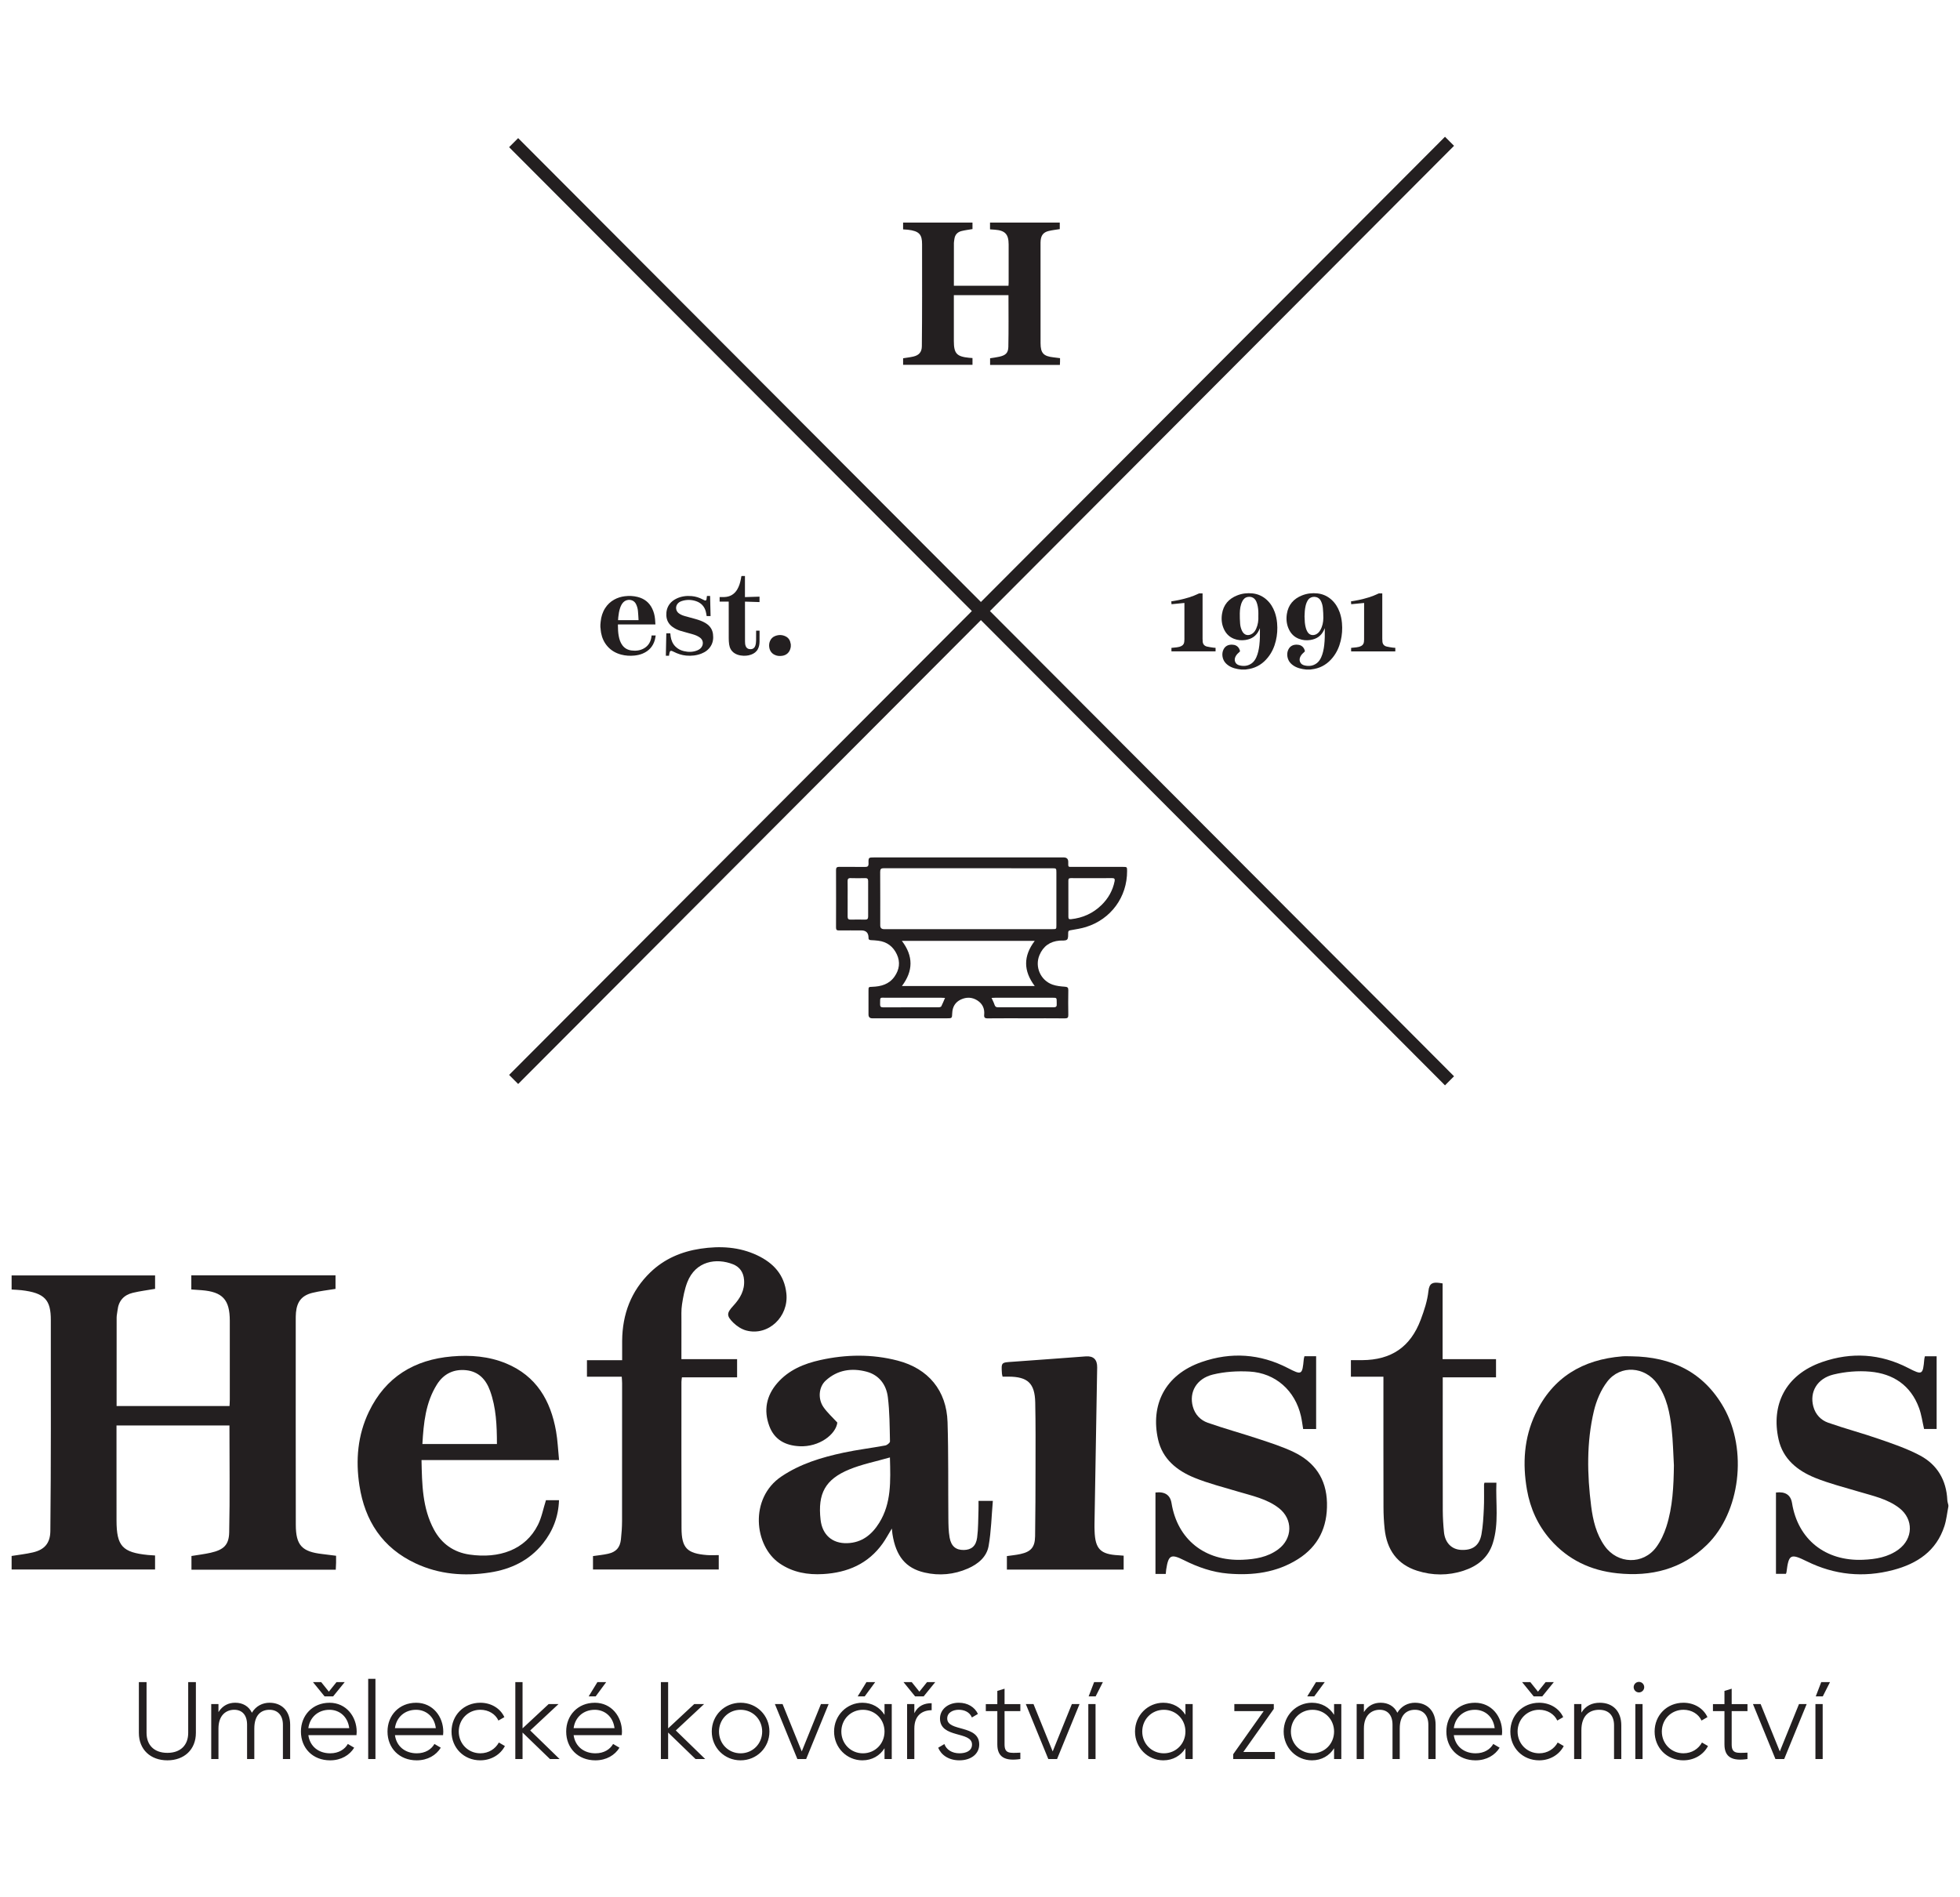
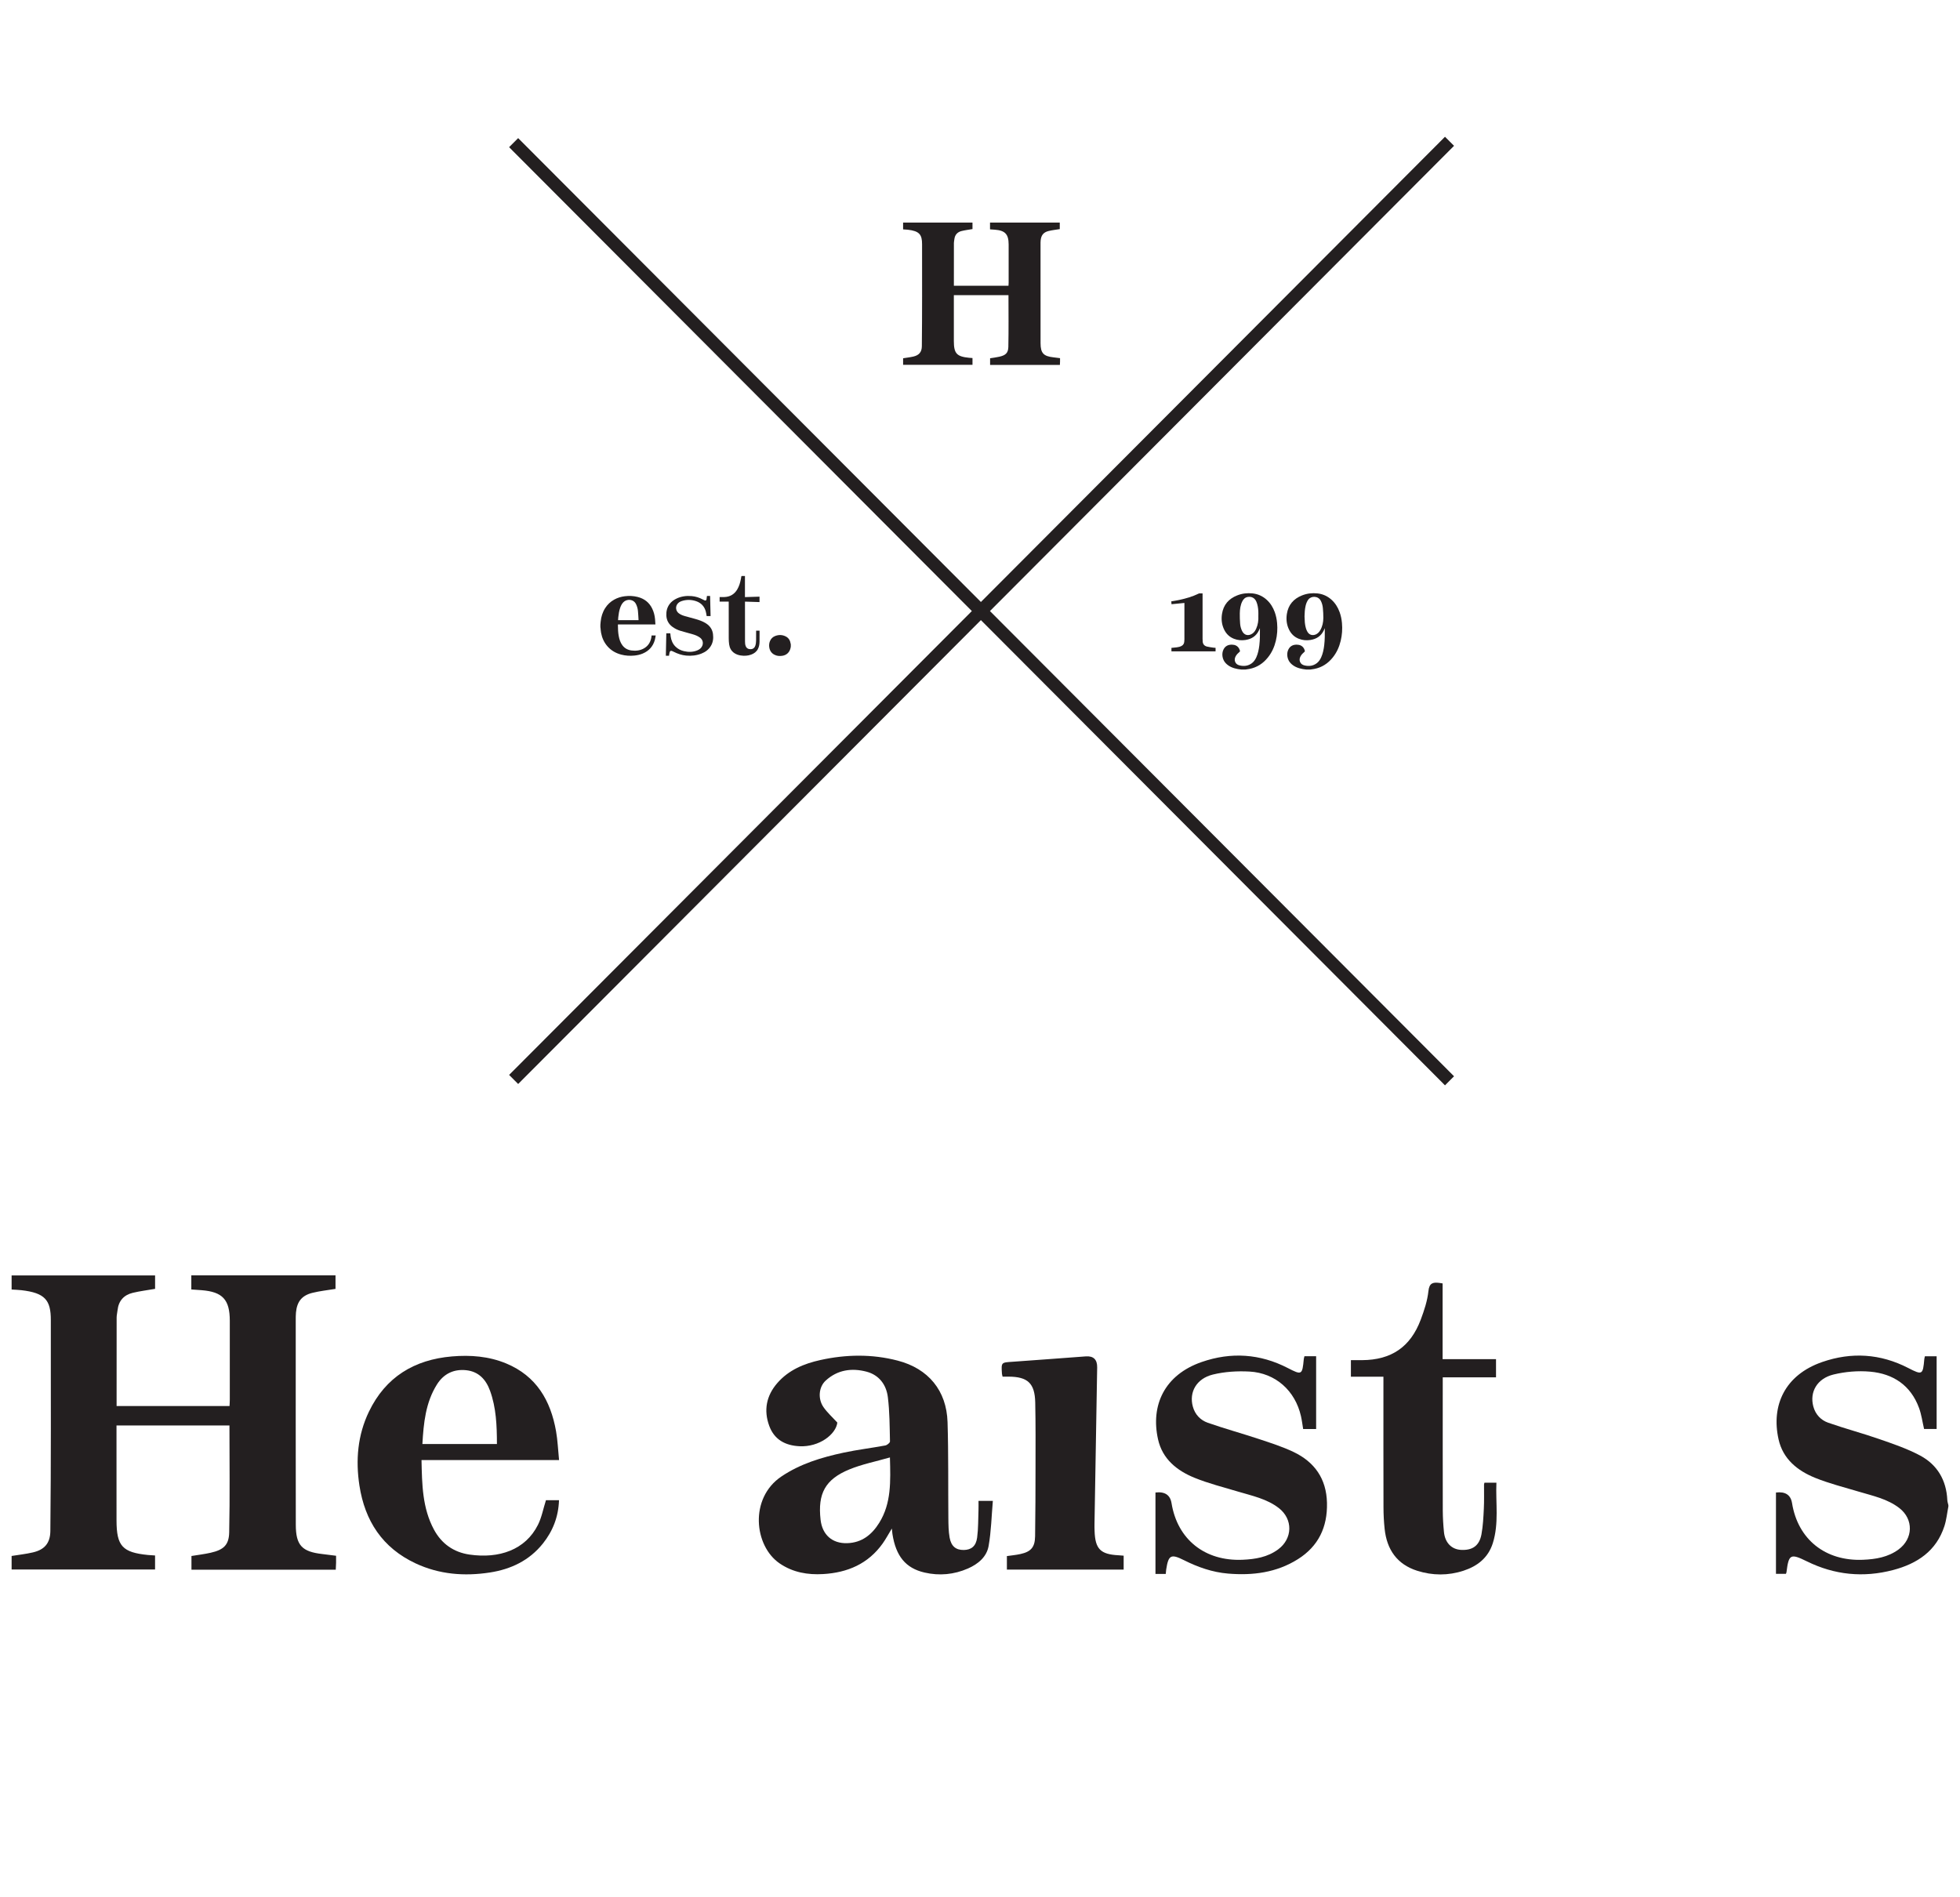
<svg xmlns="http://www.w3.org/2000/svg" id="Vrstva_1" data-name="Vrstva 1" width="261.484" height="253.129" viewBox="0 0 261.484 253.129">
  <defs>
    <style>
      .cls-1 {
        clip-path: url(#clippath-20);
      }

      .cls-2 {
        clip-path: url(#clippath-11);
      }

      .cls-3 {
        clip-path: url(#clippath-16);
      }

      .cls-4 {
        clip-path: url(#clippath-33);
      }

      .cls-5 {
        clip-path: url(#clippath-41);
      }

      .cls-6 {
        clip-path: url(#clippath-32);
      }

      .cls-7 {
        clip-path: url(#clippath-2);
      }

      .cls-8 {
        clip-path: url(#clippath-13);
      }

      .cls-9 {
        clip-path: url(#clippath-37);
      }

      .cls-10 {
        clip-path: url(#clippath-25);
      }

      .cls-11 {
        clip-path: url(#clippath-15);
      }

      .cls-12 {
        clip-path: url(#clippath-6);
      }

      .cls-13 {
        clip-path: url(#clippath-40);
      }

      .cls-14 {
        clip-path: url(#clippath-26);
      }

      .cls-15 {
        fill: none;
      }

      .cls-15, .cls-16 {
        stroke-width: 0px;
      }

      .cls-17 {
        clip-path: url(#clippath-7);
      }

      .cls-18 {
        clip-path: url(#clippath-21);
      }

      .cls-19 {
        clip-path: url(#clippath-34);
      }

      .cls-20 {
        clip-path: url(#clippath-1);
      }

      .cls-21 {
        clip-path: url(#clippath-4);
      }

      .cls-22 {
        clip-path: url(#clippath-38);
      }

      .cls-23 {
        clip-path: url(#clippath-36);
      }

      .cls-24 {
        clip-path: url(#clippath-27);
      }

      .cls-25 {
        clip-path: url(#clippath-12);
      }

      .cls-26 {
        clip-path: url(#clippath-24);
      }

      .cls-27 {
        clip-path: url(#clippath-30);
      }

      .cls-28 {
        clip-path: url(#clippath-22);
      }

      .cls-29 {
        clip-path: url(#clippath-9);
      }

      .cls-30 {
        clip-path: url(#clippath);
      }

      .cls-31 {
        clip-path: url(#clippath-39);
      }

      .cls-32 {
        clip-path: url(#clippath-19);
      }

      .cls-33 {
        clip-path: url(#clippath-31);
      }

      .cls-34 {
        clip-path: url(#clippath-3);
      }

      .cls-35 {
        clip-path: url(#clippath-8);
      }

      .cls-16 {
        fill: #231f20;
      }

      .cls-36 {
        clip-path: url(#clippath-29);
      }

      .cls-37 {
        clip-path: url(#clippath-18);
      }

      .cls-38 {
        clip-path: url(#clippath-14);
      }

      .cls-39 {
        clip-path: url(#clippath-17);
      }

      .cls-40 {
        clip-path: url(#clippath-5);
      }

      .cls-41 {
        clip-path: url(#clippath-10);
      }

      .cls-42 {
        clip-path: url(#clippath-23);
      }

      .cls-43 {
        clip-path: url(#clippath-28);
      }

      .cls-44 {
        clip-path: url(#clippath-35);
      }
    </style>
    <clipPath id="clippath">
      <path class="cls-15" d="M259.933,201.015c-.172.872-.257,1.771-.528,2.611-1.079,3.335-3.636,5.015-6.832,5.858-3.967,1.046-7.818.672-11.52-1.155-2.194-1.082-2.418-.95-2.719,1.453-.008.057-.036.109-.071.211h-1.331v-10.848q1.883-.224,2.146,1.419c.784,4.849,4.457,7.768,9.465,7.557,1.703-.072,3.336-.34,4.746-1.377,1.954-1.438,2.024-4.028.109-5.517-1.596-1.241-3.558-1.639-5.443-2.204-1.943-.584-3.922-1.076-5.795-1.835-2.352-.954-4.293-2.502-4.881-5.135-1.008-4.517.831-8.589,5.821-10.32,3.907-1.355,7.761-1.117,11.473.796,1.886.972,1.964.919,2.148-1.169.011-.115.047-.228.081-.393h1.566v9.701h-1.675c-.227-.967-.349-1.927-.675-2.81-1.112-3.026-3.451-4.568-6.531-4.839-1.604-.143-3.303,0-4.87.38-2.208.536-3.211,2.339-2.703,4.258.284,1.071,1.008,1.831,1.987,2.175,2.248.791,4.558,1.396,6.806,2.18,1.855.644,3.74,1.282,5.462,2.203,2.287,1.224,3.5,3.284,3.623,5.93.011.232.093.461.143.691v.18h-.003Z" />
    </clipPath>
    <clipPath id="clippath-1">
      <rect class="cls-15" x="-724.724" y="-205.09" width="1180.484" height="663.696" />
    </clipPath>
    <clipPath id="clippath-2">
      <path class="cls-15" d="M20.689,171.972c-1.044.181-2.022.3-2.972.528-1.197.287-1.902,1.072-2.036,2.328-.035.327-.121.655-.121.98-.008,3.907-.005,7.813-.005,11.799h15.066c.012-.264.036-.553.036-.844.003-3.517.007-7.033,0-10.551-.005-2.81-.972-3.845-3.768-4.063-.441-.033-.884-.063-1.366-.096v-1.883h19.237v1.807c-1.043.173-2.084.277-3.088.528-1.411.352-2.048,1.172-2.187,2.615-.033.36-.031.721-.031,1.083,0,9.079-.009,18.157.008,27.237.005,2.758.819,3.612,3.567,3.918.564.063,1.127.14,1.807.227,0,.301.005.623-.001.941-.007.292-.027.584-.041.92h-19.253v-1.831c.867-.143,1.724-.243,2.56-.432,1.7-.387,2.438-1.008,2.474-2.714.103-4.738.035-9.48.035-14.27h-15.069v.871c0,3.939-.005,7.877.003,11.815.008,3.41.787,4.255,4.201,4.597.295.028.592.041.941.065v1.87H1.55v-1.806c.956-.155,1.904-.256,2.828-.471,1.57-.361,2.32-1.242,2.339-2.852.052-4.569.06-9.139.067-13.707.008-4.81-.017-9.62-.004-14.428.007-2.682-.771-3.642-3.932-4.003-.412-.047-.827-.057-1.299-.088v-1.88h19.141s0,1.791,0,1.791Z" />
    </clipPath>
    <clipPath id="clippath-3">
      <rect class="cls-15" x="-724.724" y="-205.09" width="1180.484" height="663.696" />
    </clipPath>
    <clipPath id="clippath-4">
      <path class="cls-15" d="M130.541,200.26h1.915c-.177,2.05-.22,4.063-.565,6.021-.259,1.466-1.411,2.415-2.755,3.003-1.864.816-3.819.999-5.801.539-2.511-.583-3.815-2.187-4.275-5.138-.029-.197-.044-.4-.081-.731-.451.739-.796,1.393-1.221,1.991-1.939,2.723-4.694,3.891-7.928,4.082-2.078.123-4.05-.213-5.817-1.42-3.416-2.335-4.062-8.702.223-11.591,2.539-1.714,5.381-2.56,8.306-3.188,1.838-.393,3.711-.616,5.561-.959.245-.045.633-.357.628-.536-.045-1.976-.04-3.967-.285-5.925-.205-1.64-1.165-2.94-2.832-3.383-1.978-.524-3.888-.255-5.457,1.186-.941.864-1.065,2.443-.289,3.555.509.727,1.188,1.335,1.84,2.052-.193,1.568-2.408,3.282-5.043,3.154-1.899-.093-3.366-.871-4.045-2.727-.763-2.086-.376-4.024,1.076-5.698,1.519-1.752,3.559-2.594,5.753-3.078,3.436-.759,6.89-.811,10.311.079,4.085,1.061,6.522,3.991,6.651,8.208.132,4.266.069,8.537.109,12.807.008.867.016,1.751.168,2.6.209,1.171.852,1.666,1.887,1.652.993-.013,1.63-.499,1.783-1.651.161-1.212.135-2.451.181-3.679.013-.385.003-.771.003-1.224M118.724,194.467c-1.888.544-3.708.899-5.391,1.588-3.252,1.336-4.255,3.235-3.859,6.73.228,2.005,1.558,3.186,3.558,3.12,1.947-.063,3.279-1.125,4.266-2.714,1.628-2.618,1.512-5.523,1.427-8.725Z" />
    </clipPath>
    <clipPath id="clippath-5">
      <rect class="cls-15" x="-724.724" y="-205.09" width="1180.484" height="663.696" />
    </clipPath>
    <clipPath id="clippath-6">
      <path class="cls-15" d="M78.306,183.692v-2.204h4.695c0-.923-.007-1.755.001-2.587.032-3.548,1.181-6.645,3.759-9.132,1.874-1.81,4.173-2.779,6.709-3.158,2.587-.385,5.151-.253,7.558.887,2.148,1.019,3.623,2.584,3.884,5.101.323,3.104-2.422,5.699-5.347,4.931-.629-.167-1.261-.579-1.731-1.041-.939-.927-.895-1.295-.003-2.262.901-.977,1.544-2.052,1.435-3.458-.077-1.003-.576-1.722-1.476-2.079-2.212-.872-4.993-.447-6.097,2.399-.363.937-.552,1.959-.705,2.959-.12.765-.072,1.557-.077,2.339-.008,1.651-.003,3.303-.003,4.967h7.429v2.423h-7.361c-.02.176-.065.403-.065.629-.001,6.494-.011,12.988.012,19.481.009,2.654.72,3.388,3.378,3.603.503.04,1.012.007,1.588.007v1.92h-16.777v-1.791c.683-.101,1.364-.159,2.026-.311,1.071-.245,1.582-.828,1.703-1.928.089-.805.145-1.617.148-2.426.012-6.133.008-12.266.007-18.4,0-.263-.028-.527-.047-.869h-4.643Z" />
    </clipPath>
    <clipPath id="clippath-7">
      <rect class="cls-15" x="-724.724" y="-205.09" width="1180.484" height="663.696" />
    </clipPath>
    <clipPath id="clippath-8">
      <path class="cls-15" d="M217.675,180.972c5.31.072,9.587,2.072,12.291,6.838,3.203,5.653,2.208,13.968-2.24,18.314-3.336,3.26-7.444,4.278-11.98,3.798-3.527-.373-6.545-1.794-8.913-4.495-1.68-1.919-2.686-4.167-3.123-6.663-.604-3.475-.399-6.884,1.128-10.112,2.31-4.883,6.315-7.249,11.583-7.674.416-.035.835-.005,1.255-.005M223.316,195.52c-.093-1.619-.12-3.245-.3-4.851-.237-2.118-.633-4.212-1.902-6.01-1.656-2.346-4.935-2.587-6.683-.32-.861,1.117-1.464,2.554-1.792,3.939-.989,4.194-.899,8.462-.36,12.71.24,1.87.677,3.714,1.806,5.301,1.727,2.422,5.129,2.524,6.889.133.588-.801,1.028-1.76,1.336-2.712.853-2.656.968-5.417,1.007-8.189Z" />
    </clipPath>
    <clipPath id="clippath-9">
      <rect class="cls-15" x="-724.724" y="-205.09" width="1180.484" height="663.696" />
    </clipPath>
    <clipPath id="clippath-10">
      <path class="cls-15" d="M56.234,194.822c.067,3.256.115,6.409,1.664,9.279,1.013,1.879,2.628,3.022,4.746,3.327,3.922.568,7.45-.617,9.126-3.973.496-.992.7-2.131,1.065-3.282h1.742c-.076,2.198-.812,4.102-2.148,5.777-1.816,2.275-4.278,3.438-7.077,3.868-3.402.525-6.749.261-9.915-1.22-4.411-2.066-6.764-5.665-7.488-10.387-.519-3.386-.236-6.722,1.265-9.843,2.228-4.637,6.059-6.953,11.085-7.381,2.468-.208,4.913-.024,7.234.94,4.023,1.672,5.927,4.941,6.65,9.045.216,1.229.264,2.487.401,3.847h-18.353ZM66.295,192.676c-.003-2.479-.099-4.841-.916-7.102-.547-1.516-1.538-2.583-3.212-2.75-1.662-.164-2.995.495-3.883,1.918-1.508,2.415-1.771,5.137-1.932,7.934h9.944Z" />
    </clipPath>
    <clipPath id="clippath-11">
      <rect class="cls-15" x="-724.724" y="-205.09" width="1180.484" height="663.696" />
    </clipPath>
    <clipPath id="clippath-12">
      <path class="cls-15" d="M155.518,210.009h-1.367v-10.865q1.878-.217,2.144,1.424c.788,4.854,4.461,7.765,9.468,7.552,1.704-.073,3.338-.342,4.747-1.38,1.948-1.435,2.012-4.031.097-5.518-1.598-1.239-3.56-1.635-5.446-2.2-1.942-.583-3.923-1.076-5.795-1.838-2.351-.956-4.29-2.506-4.874-5.141-1.005-4.525.851-8.59,5.833-10.313,3.91-1.351,7.762-1.11,11.475.805,1.88.971,1.938.928,2.138-1.189.012-.115.052-.227.088-.385h1.559v9.712h-1.732c-.092-.556-.163-1.143-.292-1.716-.772-3.402-3.394-5.763-6.873-5.95-1.618-.087-3.306.015-4.871.397-2.207.541-3.203,2.354-2.684,4.269.291,1.071,1.02,1.823,1.999,2.167,2.248.788,4.55,1.417,6.812,2.167,1.555.516,3.131,1.019,4.606,1.719,2.823,1.341,4.407,3.576,4.481,6.801.075,3.233-1.133,5.786-3.884,7.518-2.859,1.8-6.035,2.194-9.322,1.918-2.079-.175-4.019-.855-5.879-1.79-1.739-.872-2.067-.688-2.366,1.252-.027.176-.036.352-.059.585Z" />
    </clipPath>
    <clipPath id="clippath-13">
      <rect class="cls-15" x="-724.724" y="-205.09" width="1180.484" height="663.696" />
    </clipPath>
    <clipPath id="clippath-14">
      <path class="cls-15" d="M199.584,183.776h-7.108v.913c0,5.621-.008,11.241.005,16.862.005.961.063,1.923.159,2.878.143,1.418,1.011,2.295,2.252,2.37,1.542.091,2.467-.544,2.751-2.079.203-1.115.26-2.263.315-3.399.055-1.079.021-2.162.027-3.246,0-.057.027-.115.057-.237h1.594c-.115,2.686.36,5.418-.484,8.081-.615,1.934-2.044,3.052-3.902,3.659-2.052.671-4.137.656-6.181.008-2.695-.856-4.053-2.832-4.345-5.587-.101-.953-.151-1.918-.153-2.876-.016-5.411-.008-10.82-.008-16.233v-1.195h-4.339v-2.211c.505,0,1.001.003,1.496,0,3.896-.024,6.451-1.752,7.824-5.411.459-1.226.885-2.508,1.021-3.797.115-1.099.612-1.201,1.448-1.099.115.013.232.035.445.068v10.105h7.126v2.426h-.001Z" />
    </clipPath>
    <clipPath id="clippath-15">
      <rect class="cls-15" x="-724.724" y="-205.09" width="1180.484" height="663.696" />
    </clipPath>
    <clipPath id="clippath-16">
      <path class="cls-15" d="M133.754,183.684c-.037-.175-.079-.287-.085-.401-.1-1.524-.096-1.483,1.43-1.584,3.256-.217,6.513-.488,9.768-.718,1.025-.073,1.524.435,1.507,1.479-.117,6.941-.239,13.883-.356,20.825-.007.329-.001.661.011.991.079,2.41.787,3.122,3.206,3.244.205.011.412.032.672.053v1.854h-15.578v-1.8c.587-.085,1.204-.14,1.806-.273,1.411-.309,1.934-.909,1.958-2.371.047-3.067.052-6.134.056-9.2.004-2.887.023-5.774-.039-8.66-.055-2.554-1.004-3.426-3.542-3.438-.265-.001-.528-.001-.812-.001Z" />
    </clipPath>
    <clipPath id="clippath-17">
      <rect class="cls-15" x="-724.724" y="-205.09" width="1180.484" height="663.696" />
    </clipPath>
    <clipPath id="clippath-18">
      <path class="cls-15" d="M242.197,227.375h.967v7.332h-.967v-7.332ZM242.241,226.348l.732-1.907h1.169l-.964,1.907h-.937ZM240.004,227.375h1.024l-2.998,7.332h-1.169l-2.998-7.332h1.024l2.558,6.318,2.559-6.318ZM233.131,228.313h-2.107v4.443c0,1.26.688,1.158,2.107,1.099v.852c-1.974.292-3.071-.192-3.071-1.951v-4.443h-1.536v-.937h1.536v-1.759l.964-.293v2.052h2.107v.937h0ZM224.59,234.881c-2.208,0-3.847-1.672-3.847-3.842s1.639-3.842,3.847-3.842c1.448,0,2.675.763,3.2,1.921l-.789.455c-.393-.866-1.315-1.438-2.412-1.438-1.626,0-2.883,1.276-2.883,2.903s1.257,2.904,2.883,2.904c1.109,0,2.003-.585,2.472-1.438l.803.469c-.599,1.157-1.84,1.906-3.274,1.906ZM218.17,234.707v-7.332h.964v7.332h-.964ZM218.652,225.82c-.396,0-.703-.323-.703-.703s.307-.703.703-.703c.393,0,.703.321.703.703.001.38-.309.703-.703.703ZM213.43,227.198c1.787,0,2.867,1.175,2.867,3.007v4.502h-.967v-4.502c0-1.306-.716-2.068-1.987-2.068-1.289,0-2.37.761-2.37,2.728v3.842h-.967v-7.332h.967v1.143c.571-.924,1.418-1.32,2.456-1.32ZM207.814,232.505l.805.469c-.599,1.159-1.844,1.907-3.276,1.907-2.208,0-3.847-1.672-3.847-3.842s1.639-3.842,3.847-3.842c1.448,0,2.678.763,3.203,1.921l-.789.455c-.396-.866-1.318-1.438-2.415-1.438-1.623,0-2.88,1.276-2.88,2.903s1.257,2.904,2.88,2.904c1.113,0,2.004-.587,2.472-1.439ZM204.611,226.348l-1.55-1.907h1.096l1.024,1.275,1.024-1.275h1.096l-1.55,1.907h-1.142ZM196.774,228.137c-1.536,0-2.634,1.012-2.823,2.448h5.454c-.204-1.612-1.374-2.448-2.631-2.448ZM196.774,227.198c2.238,0,3.626,1.863,3.626,3.871,0,.147-.013.308-.028.455h-6.419c.203,1.496,1.36,2.419,2.91,2.419,1.156,0,1.962-.543,2.355-1.248l.849.5c-.615.996-1.74,1.686-3.216,1.686-2.312,0-3.891-1.627-3.891-3.842-.003-2.152,1.547-3.84,3.815-3.84ZM188.789,227.198c1.607,0,2.735,1.1,2.735,2.932v4.577h-.967v-4.577c0-1.306-.745-1.994-1.784-1.994-1.125,0-2.034.689-2.034,2.507v4.063h-.964v-4.577c0-1.306-.675-1.994-1.711-1.994-1.052,0-2.107.689-2.107,2.507v4.063h-.964v-7.332h.964v1.071c.573-.895,1.36-1.248,2.238-1.248,1.027,0,1.815.484,2.224,1.335.541-.909,1.432-1.335,2.37-1.335ZM175.101,233.944c1.623,0,2.879-1.276,2.879-2.904s-1.256-2.903-2.879-2.903-2.882,1.276-2.882,2.903c-.001,1.627,1.257,2.904,2.882,2.904ZM177.98,227.375h.965v7.332h-.965v-1.438c-.613.981-1.651,1.612-2.954,1.612-2.063,0-3.772-1.672-3.772-3.842s1.71-3.842,3.772-3.842c1.303,0,2.34.631,2.954,1.613v-1.436ZM176.737,224.443l-1.406,1.907h-.935l1.171-1.907h1.169ZM165.87,233.768h4.213v.939h-5.558v-.645l4.067-5.749h-3.919v-.937h5.265v.644l-4.067,5.749ZM155.269,233.944c1.623,0,2.88-1.276,2.88-2.904s-1.257-2.903-2.88-2.903-2.882,1.276-2.882,2.903c-.001,1.627,1.257,2.904,2.882,2.904ZM158.149,227.375h.967v7.332h-.967v-1.438c-.613.981-1.652,1.612-2.955,1.612-2.062,0-3.772-1.672-3.772-3.842s1.711-3.842,3.772-3.842c1.303,0,2.342.631,2.955,1.613v-1.436ZM145.192,227.375h.965v7.332h-.965v-7.332ZM145.236,226.348l.732-1.907h1.169l-.967,1.907h-.935ZM142.997,227.375h1.024l-2.998,7.332h-1.169l-2.999-7.332h1.025l2.559,6.318,2.558-6.318ZM136.124,228.313h-2.106v4.443c0,1.26.688,1.158,2.106,1.099v.852c-1.974.292-3.071-.192-3.071-1.951v-4.443h-1.536v-.937h1.536v-1.759l.965-.293v2.052h2.106v.937ZM126.369,229.295c0,1.817,4.27.776,4.27,3.474,0,1.247-1.081,2.111-2.646,2.111-1.463,0-2.458-.748-2.823-1.686l.82-.484c.263.748,1.024,1.232,2.003,1.232.861,0,1.683-.307,1.683-1.174,0-1.817-4.271-.777-4.271-3.474,0-1.173,1.039-2.098,2.502-2.098,1.199,0,2.135.587,2.559,1.496l-.805.469c-.307-.748-1.052-1.027-1.754-1.027-.761,0-1.538.365-1.538,1.159ZM121.982,228.591c.512-1.027,1.375-1.334,2.311-1.334v.937c-1.171,0-2.311.616-2.311,2.435v4.077h-.965v-7.332h.965v1.216ZM122.085,226.348l-1.55-1.907h1.096l1.024,1.276,1.024-1.275h1.096l-1.55,1.907h-1.141ZM115.123,233.944c1.624,0,2.882-1.276,2.882-2.904s-1.257-2.903-2.882-2.903-2.88,1.276-2.88,2.903c0,1.627,1.256,2.904,2.88,2.904ZM118.004,227.375h.965v7.332h-.965v-1.438c-.615.981-1.652,1.612-2.955,1.612-2.062,0-3.774-1.672-3.774-3.842s1.712-3.842,3.774-3.842c1.303,0,2.34.631,2.955,1.613v-1.436ZM116.761,224.443l-1.404,1.907h-.936l1.171-1.907h1.169ZM109.522,227.375h1.024l-2.998,7.332h-1.171l-2.998-7.332h1.025l2.558,6.318,2.559-6.318ZM98.802,233.944c1.624,0,2.88-1.276,2.88-2.904s-1.256-2.903-2.88-2.903-2.88,1.276-2.88,2.903c0,1.627,1.257,2.904,2.88,2.904ZM98.802,234.881c-2.135,0-3.846-1.672-3.846-3.842s1.711-3.842,3.846-3.842,3.847,1.672,3.847,3.842-1.712,3.842-3.847,3.842ZM94.079,234.707h-1.288l-3.655-3.534v3.534h-.967v-10.264h.967v6.173l3.479-3.24h1.316l-3.772,3.519,3.92,3.812ZM79.351,228.137c-1.536,0-2.632,1.012-2.823,2.448h5.455c-.205-1.612-1.376-2.448-2.632-2.448ZM79.351,227.198c2.238,0,3.627,1.863,3.627,3.871,0,.147-.015.308-.028.455h-6.421c.205,1.496,1.362,2.419,2.911,2.419,1.155,0,1.96-.543,2.355-1.248l.849.5c-.615.996-1.742,1.686-3.218,1.686-2.311,0-3.89-1.627-3.89-3.842-.003-2.152,1.547-3.84,3.814-3.84ZM80.873,224.443l-1.406,1.907h-.935l1.169-1.907h1.171ZM74.656,234.707h-1.287l-3.655-3.534v3.534h-.965v-10.264h.965v6.173l3.48-3.24h1.316l-3.774,3.519,3.919,3.812ZM64.083,234.881c-2.208,0-3.846-1.672-3.846-3.842s1.638-3.842,3.846-3.842c1.448,0,2.676.763,3.203,1.921l-.791.455c-.395-.866-1.315-1.438-2.414-1.438-1.623,0-2.88,1.276-2.88,2.903s1.257,2.904,2.88,2.904c1.112,0,2.004-.585,2.472-1.438l.805.469c-.6,1.157-1.843,1.906-3.276,1.906ZM55.512,228.137c-1.535,0-2.632,1.012-2.822,2.448h5.454c-.204-1.612-1.375-2.448-2.632-2.448ZM55.512,227.198c2.239,0,3.627,1.863,3.627,3.871,0,.147-.015.308-.028.455h-6.419c.204,1.496,1.36,2.419,2.91,2.419,1.156,0,1.96-.543,2.356-1.248l.848.5c-.615.996-1.74,1.686-3.218,1.686-2.31,0-3.89-1.627-3.89-3.842-.003-2.152,1.547-3.84,3.814-3.84ZM49.121,234.707v-10.704h.967v10.704h-.967ZM43.959,228.137c-1.535,0-2.632,1.012-2.822,2.448h5.454c-.204-1.612-1.375-2.448-2.632-2.448ZM43.959,227.198c2.238,0,3.627,1.863,3.627,3.871,0,.147-.015.308-.028.455h-6.419c.204,1.496,1.36,2.419,2.911,2.419,1.155,0,1.959-.543,2.355-1.248l.848.5c-.615.996-1.74,1.686-3.216,1.686-2.311,0-3.891-1.627-3.891-3.842-.003-2.152,1.547-3.84,3.814-3.84ZM43.302,226.348l-1.551-1.907h1.097l1.024,1.275,1.024-1.275h1.096l-1.55,1.907h-1.141ZM35.974,227.198c1.608,0,2.736,1.1,2.736,2.932v4.577h-.967v-4.577c0-1.306-.747-1.994-1.784-1.994-1.125,0-2.032.689-2.032,2.507v4.063h-.965v-4.577c0-1.306-.673-1.994-1.711-1.994-1.053,0-2.106.689-2.106,2.507v4.063h-.965v-7.332h.965v1.071c.571-.895,1.36-1.248,2.238-1.248,1.024,0,1.814.484,2.223,1.335.539-.909,1.431-1.335,2.368-1.335ZM22.33,234.881c-2.238,0-3.803-1.422-3.803-3.665v-6.774h1.025v6.774c0,1.628,1.008,2.668,2.778,2.668s2.778-1.04,2.778-2.668v-6.774h1.025v6.774c0,2.242-1.567,3.665-3.803,3.665Z" />
    </clipPath>
    <clipPath id="clippath-19">
      <rect class="cls-15" x="-724.724" y="-205.09" width="1180.484" height="663.696" />
    </clipPath>
    <clipPath id="clippath-20">
      <polygon class="cls-15" points="129.655 81.533 68.523 20.244 67.921 19.638 69.128 18.428 69.73 19.033 130.862 80.322 192.175 18.853 192.776 18.248 193.984 19.458 193.38 20.062 132.069 81.533 193.38 143.002 193.984 143.606 192.776 144.818 192.175 144.211 130.862 82.742 69.73 144.031 69.128 144.637 67.921 143.427 68.523 142.822 129.655 81.533" />
    </clipPath>
    <clipPath id="clippath-21">
      <rect class="cls-15" x="-724.724" y="-205.09" width="1180.484" height="663.696" />
    </clipPath>
    <clipPath id="clippath-22">
      <path class="cls-15" d="M129.742,30.565c-.505.087-.977.144-1.438.255-.58.139-.92.517-.985,1.125-.017.159-.059.316-.059.475-.004,1.89-.003,3.779-.003,5.706h7.286c.007-.128.02-.268.02-.408,0-1.702.003-3.402,0-5.103-.003-1.359-.471-1.86-1.823-1.966-.213-.017-.428-.029-.661-.047v-.908h9.305v.875c-.504.084-1.008.135-1.494.255-.683.169-.991.567-1.057,1.266-.017.172-.015.348-.015.523-.001,4.391-.005,8.782.003,13.174.003,1.334.397,1.747,1.726,1.893.273.031.544.068.873.109,0,.147.003.301,0,.456-.003.141-.013.283-.02.445h-9.311v-.886c.419-.069.833-.116,1.239-.209.821-.188,1.179-.488,1.196-1.312.048-2.292.017-4.586.017-6.902h-7.289v.421c0,1.904-.003,3.81.001,5.715.003,1.648.38,2.058,2.031,2.223.141.015.287.02.456.032v.904h-9.256v-.873c.463-.076.92-.124,1.367-.228.759-.175,1.124-.6,1.132-1.379.027-2.211.029-4.419.033-6.63.003-2.327-.009-4.653-.003-6.98.003-1.296-.373-1.761-1.903-1.936-.199-.023-.4-.028-.628-.044v-.908h9.257s0,.867,0,.867Z" />
    </clipPath>
    <clipPath id="clippath-23">
      <rect class="cls-15" x="-724.724" y="-205.09" width="1180.484" height="663.696" />
    </clipPath>
    <clipPath id="clippath-24">
      <path class="cls-15" d="M80.1,83.328c.012-.128.023-.256.035-.385.064-.647.251-1.255.601-1.804.305-.479.711-.859,1.209-1.135.439-.243.908-.387,1.404-.448.581-.072,1.156-.049,1.723.095.877.223,1.539.726,1.939,1.554.217.445.335.919.38,1.412.021.231.033.464.049.705h-5.003v.165c.005.448.021.896.1,1.337.084.464.217.909.508,1.291.305.4.719.615,1.209.677.576.073,1.132.016,1.647-.275.536-.303.849-.771.975-1.368.013-.06.024-.121.032-.183.009-.057.013-.116.019-.176h.552c-.041.211-.067.416-.121.611-.245.864-.796,1.456-1.616,1.803-.355.149-.725.229-1.107.267-.597.059-1.192.024-1.772-.131-.709-.189-1.327-.539-1.818-1.099-.459-.521-.729-1.132-.856-1.808-.04-.212-.051-.431-.076-.647-.004-.035-.011-.068-.016-.103v-.356h.003ZM85.184,82.746c.001-.024.005-.037.004-.052-.027-.396-.04-.795-.081-1.189-.029-.301-.111-.592-.241-.87-.347-.743-1.259-.74-1.7-.284-.212.219-.34.483-.437.767-.137.403-.199.821-.245,1.243-.012.128-.019.255-.028.388h2.73v-.003Z" />
    </clipPath>
    <clipPath id="clippath-25">
      <rect class="cls-15" x="-724.724" y="-205.09" width="1180.484" height="663.696" />
    </clipPath>
    <clipPath id="clippath-26">
      <path class="cls-15" d="M105.5,86.283c-.013.068-.025.137-.039.205-.131.555-.524.927-1.088,1.013-.375.059-.744.031-1.084-.156-.391-.213-.599-.552-.663-.984-.041-.281-.013-.559.097-.823.137-.325.373-.556.7-.68.475-.18.949-.171,1.407.063.391.2.588.54.652.968.004.025.012.051.019.076v.317h-.001Z" />
    </clipPath>
    <clipPath id="clippath-27">
      <rect class="cls-15" x="-724.724" y="-205.09" width="1180.484" height="663.696" />
    </clipPath>
    <clipPath id="clippath-28">
      <path class="cls-15" d="M94.312,79.521h.423c.021.893.04,1.787.063,2.686h-.521c-.039-.211-.063-.421-.119-.624-.192-.69-.635-1.15-1.308-1.375-.628-.208-1.263-.217-1.894-.012-.26.084-.487.224-.633.467-.231.383-.135.881.22,1.156.252.196.547.307.849.393.452.131.909.245,1.363.373.505.143,1.001.312,1.447.601.52.336.84.801.919,1.424.072.563.009,1.105-.296,1.598-.293.473-.72.792-1.233.995-.659.261-1.344.336-2.047.272-.589-.055-1.139-.24-1.662-.507-.073-.037-.148-.072-.224-.101-.16-.061-.263-.021-.316.143-.04.128-.053.264-.079.396-.005.028-.005.057-.008.091h-.425c.021-1,.041-1.995.061-2.995h.533c.016.14.027.28.047.419.077.524.273.99.655,1.364.308.305.684.493,1.101.593.611.147,1.216.145,1.806-.101.292-.123.533-.305.659-.612.164-.403.045-.825-.303-1.084-.319-.239-.687-.369-1.061-.476-.512-.148-1.028-.276-1.538-.431-.379-.115-.736-.285-1.061-.52-.525-.38-.807-.889-.833-1.538-.024-.555.1-1.069.436-1.52.237-.317.548-.547.903-.719.648-.315,1.335-.403,2.047-.34.528.045,1.02.204,1.484.456.079.041.156.081.237.113.136.055.217.015.251-.128.024-.111.029-.227.043-.34.008-.037.011-.075.016-.117Z" />
    </clipPath>
    <clipPath id="clippath-29">
      <rect class="cls-15" x="-724.724" y="-205.09" width="1180.484" height="663.696" />
    </clipPath>
    <clipPath id="clippath-30">
      <path class="cls-15" d="M96.008,79.665c.204,0,.401.003.597-.001.768-.017,1.355-.352,1.751-1.015.257-.432.393-.907.487-1.397.023-.112.033-.227.057-.337.005-.025.039-.06.061-.06.139-.005.276-.003.423-.003v2.819c.653-.02,1.296-.04,1.944-.06v.723c-.641-.02-1.283-.04-1.936-.061-.001.029-.004.057-.004.085,0,1.74,0,3.48.004,5.221,0,.22.013.443.1.649.115.269.345.403.675.393.279-.008.495-.169.589-.436.083-.229.108-.471.113-.711.009-.407.004-.815.005-1.222v-.104h.455c.003.027.005.051.005.077,0,.469.004.939-.005,1.407-.007.343-.063.68-.229.987-.197.365-.515.589-.896.727-.455.165-.921.184-1.396.111-.304-.047-.584-.145-.84-.316-.412-.275-.621-.675-.692-1.151-.039-.269-.055-.545-.055-.817-.005-1.595-.003-3.191-.003-4.787v-.115h-1.213v-.605h.003Z" />
    </clipPath>
    <clipPath id="clippath-31">
      <rect class="cls-15" x="-724.724" y="-205.09" width="1180.484" height="663.696" />
    </clipPath>
    <clipPath id="clippath-32">
      <path class="cls-15" d="M165.606,89.336c-.153-.02-.307-.037-.461-.063-.613-.109-1.18-.32-1.623-.785-.448-.469-.588-1.252-.292-1.835.233-.46.625-.644,1.123-.636.399.005.732.148.943.501.064.104.097.228.135.345.008.027-.021.076-.048.099-.203.18-.404.363-.533.607-.131.247-.173.504-.057.769.113.261.34.39.599.451.58.137,1.132.068,1.618-.296.269-.203.457-.482.596-.789.228-.511.335-1.052.403-1.604.091-.751.084-1.504.077-2.288-.049.111-.084.197-.124.281-.36.769-.981,1.175-1.803,1.3-.523.08-1.035.033-1.53-.159-.581-.225-1.007-.625-1.289-1.177-.344-.675-.428-1.392-.313-2.135.188-1.223.892-2.028,2.022-2.476.663-.264,1.355-.344,2.06-.268.705.076,1.331.357,1.862.833.509.456.86,1.019,1.092,1.659.172.472.269.957.315,1.458.073.802.02,1.594-.168,2.376-.196.819-.536,1.574-1.067,2.23-.639.794-1.444,1.324-2.454,1.52-.179.035-.36.056-.539.083h-.541ZM167.876,82.185c0-.215.012-.431-.003-.645-.028-.419-.085-.833-.248-1.227-.208-.513-.637-.755-1.175-.659-.348.063-.568.288-.719.589-.251.501-.316,1.047-.329,1.595-.009.449.012.901.041,1.352.021.336.105.663.249.971.295.636.877.723,1.382.383.237-.16.391-.391.507-.645.248-.544.325-1.121.295-1.714Z" />
    </clipPath>
    <clipPath id="clippath-33">
      <rect class="cls-15" x="-724.724" y="-205.09" width="1180.484" height="663.696" />
    </clipPath>
    <clipPath id="clippath-34">
      <path class="cls-15" d="M174.263,89.336c-.152-.02-.307-.037-.459-.063-.615-.109-1.18-.32-1.626-.785-.447-.469-.587-1.254-.292-1.835.235-.46.628-.644,1.124-.636.399.005.732.148.944.501.063.104.096.228.132.345.009.027-.021.076-.047.099-.204.18-.404.363-.533.607-.131.247-.173.504-.059.769.115.261.341.39.6.451.58.139,1.132.068,1.618-.296.271-.203.456-.482.595-.789.229-.511.335-1.052.403-1.604.092-.751.084-1.504.077-2.288-.047.111-.083.197-.123.281-.36.769-.981,1.175-1.803,1.3-.524.08-1.035.033-1.53-.159-.581-.225-1.007-.625-1.289-1.177-.344-.675-.428-1.392-.315-2.135.189-1.223.895-2.028,2.024-2.476.661-.264,1.354-.344,2.058-.268.707.077,1.331.357,1.863.833.509.456.859,1.019,1.091,1.659.172.472.271.957.316,1.458.073.802.019,1.594-.169,2.376-.195.819-.536,1.574-1.064,2.231-.639.792-1.446,1.324-2.455,1.52-.18.035-.361.056-.54.083h-.541ZM174.038,82.256c.015.263.025.527.04.791.008.111.025.221.043.329.059.325.136.644.308.931.216.357.555.5.957.399.356-.091.591-.333.764-.64.281-.499.392-1.044.397-1.607.005-.44-.024-.883-.063-1.32-.031-.345-.12-.68-.285-.991-.353-.661-1.289-.661-1.668-.131-.18.251-.283.529-.351.824-.107.464-.131.939-.143,1.415Z" />
    </clipPath>
    <clipPath id="clippath-35">
      <rect class="cls-15" x="-724.724" y="-205.09" width="1180.484" height="663.696" />
    </clipPath>
    <clipPath id="clippath-36">
-       <path class="cls-15" d="M186.145,86.918h-5.891v-.472c.237-.024.472-.041.704-.072.227-.028.449-.079.653-.191.211-.115.32-.299.352-.532.013-.111.021-.221.021-.332.003-1.592.003-3.184.003-4.777v-.091c-.579.056-1.147.112-1.723.169-.009-.139-.02-.261-.028-.38.359-.063.705-.113,1.048-.188.896-.193,1.775-.443,2.603-.848.021-.011.044-.024.068-.024.148-.003.297-.001.456-.001v6.023c0,.139.003.279.019.417.033.349.235.567.563.649.271.068.549.104.825.147.109.017.221.015.331.023v.479h-.004Z" />
-     </clipPath>
+       </clipPath>
    <clipPath id="clippath-37">
      <rect class="cls-15" x="-724.724" y="-205.09" width="1180.484" height="663.696" />
    </clipPath>
    <clipPath id="clippath-38">
      <path class="cls-15" d="M160.435,79.178v6.025c0,.139.004.279.017.417.033.349.237.568.565.649.277.068.564.103.847.147.099.015.197.016.305.024v.469h-5.887v-.463c.237-.024.471-.041.703-.072.228-.028.449-.079.652-.191.212-.115.323-.299.352-.532.015-.111.023-.221.023-.332.001-1.592,0-3.184.001-4.777v-.092c-.577.056-1.144.112-1.722.169-.011-.139-.02-.261-.029-.38.359-.063.707-.113,1.051-.188.895-.193,1.774-.443,2.6-.848.021-.011.044-.024.068-.024.144-.004.292-.003.453-.003Z" />
    </clipPath>
    <clipPath id="clippath-39">
      <rect class="cls-15" x="-724.724" y="-205.09" width="1180.484" height="663.696" />
    </clipPath>
    <clipPath id="clippath-40">
      <path class="cls-15" d="M136.917,135.872c-1.719,0-3.438-.011-5.157.008-.379.004-.495-.119-.461-.481.08-.812-.215-1.466-.907-1.91-.703-.451-1.459-.469-2.198-.125-.752.349-1.125.983-1.157,1.812-.028.696-.025.696-.704.696h-9.968q-.499,0-.499-.511c0-1.055-.001-2.11,0-3.164,0-.509,0-.511.493-.528,1.187-.04,2.264-.337,2.986-1.374.64-.92.784-1.924.303-2.954-.489-1.047-1.316-1.682-2.484-1.822-.316-.037-.639-.069-.957-.076-.245-.005-.36-.099-.34-.345.001-.013,0-.027,0-.039q-.031-.915-.96-.915c-.988,0-1.975-.008-2.964.004-.288.004-.411-.068-.409-.384.011-2.559.008-5.118.001-7.678,0-.312.103-.428.425-.424,1.141.016,2.284-.005,3.424.013.361.007.499-.089.488-.472-.023-.799-.003-.799.785-.799h25.246q.612,0,.613.596c.004.739-.076.667.653.668,2.219.001,4.438,0,6.657,0,.528,0,.539.012.541.54.015,3.474-2.146,6.439-5.49,7.482-.667.208-1.37.305-2.06.432-.191.035-.297.068-.308.293-.017.331.035.792-.153.955-.212.185-.656.105-1,.135-1.283.105-2.19.763-2.68,1.938-.653,1.557.149,3.376,1.746,3.934.521.183,1.096.24,1.654.279.357.025.455.135.448.482-.02,1.092-.02,2.187,0,3.279.007.351-.092.467-.451.463-1.716-.017-3.436-.008-5.155-.008M129.143,123.975h11.273c.513,0,.516-.003.517-.515.001-2.353.001-4.706,0-7.059,0-.528-.02-.548-.537-.548-7.489,0-14.981.001-22.471-.008-.388,0-.503.108-.5.5.017,2.379.008,4.758.009,7.137q0,.495.513.495c3.73-.001,7.464-.001,11.195-.001M138.043,125.541h-17.725c1.552,2.032,1.52,4.015.008,6.023h17.717c-1.526-2.028-1.536-3.996,0-6.023M145.657,117.172c-.923,0-1.847.004-2.77-.003-.225-.001-.359.037-.356.313.009,1.619.009,3.239.003,4.859,0,.259.091.333.347.307,1.57-.168,2.934-.78,4.069-1.886.904-.883,1.502-1.938,1.751-3.186.06-.305-.032-.416-.349-.411-.899.015-1.796.005-2.694.005M113.086,119.906c0,.797.008,1.594-.003,2.391-.004.293.096.416.401.408.64-.016,1.283-.013,1.923,0,.295.005.413-.101.412-.403-.008-1.58-.009-3.162.001-4.742.003-.311-.119-.399-.411-.392-.64.015-1.281.02-1.922-.001-.332-.012-.415.121-.407.428.016.769.004,1.54.004,2.311M132.285,133.151c.156.355.304.625.395.913.08.251.208.341.471.341,2.471-.008,4.942-.009,7.413.001.331.001.441-.131.413-.436-.009-.088-.003-.18-.003-.269,0-.572,0-.575-.584-.575-2.524,0-5.047,0-7.573.001-.152,0-.3.012-.532.023M126.076,133.151c-.216-.011-.365-.023-.516-.023-2.423-.001-4.85-.007-7.274.001-.98.003-.851-.168-.871.885-.005.28.093.395.375.395,2.487-.004,4.974,0,7.462-.008.112,0,.285-.049.327-.128.176-.339.312-.695.497-1.123Z" />
    </clipPath>
    <clipPath id="clippath-41">
      <rect class="cls-15" x="-724.724" y="-205.09" width="1180.484" height="663.696" />
    </clipPath>
  </defs>
  <g id="Hefaistos">
    <g>
      <g class="cls-30">
        <g class="cls-20">
          <rect class="cls-16" x="232.612" y="176.553" width="31.643" height="37.827" />
        </g>
      </g>
      <g class="cls-7">
        <g class="cls-34">
          <rect class="cls-16" x="-2.772" y="165.849" width="51.926" height="47.918" />
        </g>
      </g>
      <g class="cls-21">
        <g class="cls-40">
          <rect class="cls-16" x="96.911" y="176.566" width="39.866" height="37.823" />
        </g>
      </g>
      <g class="cls-12">
        <g class="cls-17">
-           <rect class="cls-16" x="73.984" y="162.094" width="35.276" height="51.646" />
-         </g>
+           </g>
      </g>
      <g class="cls-35">
        <g class="cls-29">
-           <rect class="cls-16" x="199.074" y="176.639" width="37.09" height="37.715" />
-         </g>
+           </g>
      </g>
      <g class="cls-41">
        <g class="cls-2">
          <rect class="cls-16" x="43.388" y="176.591" width="35.518" height="37.798" />
        </g>
      </g>
      <g class="cls-25">
        <g class="cls-8">
          <rect class="cls-16" x="149.83" y="176.553" width="31.523" height="37.809" />
        </g>
      </g>
      <g class="cls-38">
        <g class="cls-11">
          <rect class="cls-16" x="175.904" y="166.825" width="28.085" height="47.574" />
        </g>
      </g>
      <g class="cls-3">
        <g class="cls-39">
          <rect class="cls-16" x="129.311" y="176.653" width="24.916" height="37.095" />
        </g>
      </g>
    </g>
    <g class="cls-37">
      <g class="cls-32">
-         <rect class="cls-16" x="14.205" y="219.681" width="234.257" height="19.521" />
-       </g>
+         </g>
    </g>
    <g class="cls-1">
      <g class="cls-18">
        <rect class="cls-16" x="63.599" y="13.927" width="134.706" height="135.212" />
      </g>
    </g>
    <g class="cls-28">
      <g class="cls-42">
        <rect class="cls-16" x="116.163" y="25.372" width="29.578" height="27.639" />
      </g>
    </g>
    <g>
      <g class="cls-26">
        <g class="cls-10">
          <rect class="cls-16" x="75.779" y="75.195" width="16.023" height="16.622" />
        </g>
      </g>
      <g class="cls-14">
        <g class="cls-24">
          <rect class="cls-16" x="98.286" y="80.413" width="11.535" height="11.437" />
        </g>
      </g>
      <g class="cls-43">
        <g class="cls-36">
          <rect class="cls-16" x="84.511" y="75.197" width="14.959" height="16.619" />
        </g>
      </g>
      <g class="cls-27">
        <g class="cls-33">
          <rect class="cls-16" x="91.688" y="72.528" width="13.972" height="19.289" />
        </g>
      </g>
    </g>
    <g>
      <g class="cls-6">
        <g class="cls-4">
          <rect class="cls-16" x="158.656" y="74.831" width="16.073" height="18.828" />
        </g>
      </g>
      <g class="cls-19">
        <g class="cls-44">
          <rect class="cls-16" x="167.312" y="74.831" width="16.073" height="18.828" />
        </g>
      </g>
      <g class="cls-23">
        <g class="cls-9">
          <rect class="cls-16" x="175.913" y="74.857" width="14.556" height="16.381" />
        </g>
      </g>
      <g class="cls-22">
        <g class="cls-31">
          <rect class="cls-16" x="151.938" y="74.857" width="14.548" height="16.371" />
        </g>
      </g>
    </g>
    <g class="cls-13">
      <g class="cls-5">
-         <rect class="cls-16" x="107.212" y="110.083" width="47.478" height="30.117" />
-       </g>
+         </g>
    </g>
  </g>
</svg>